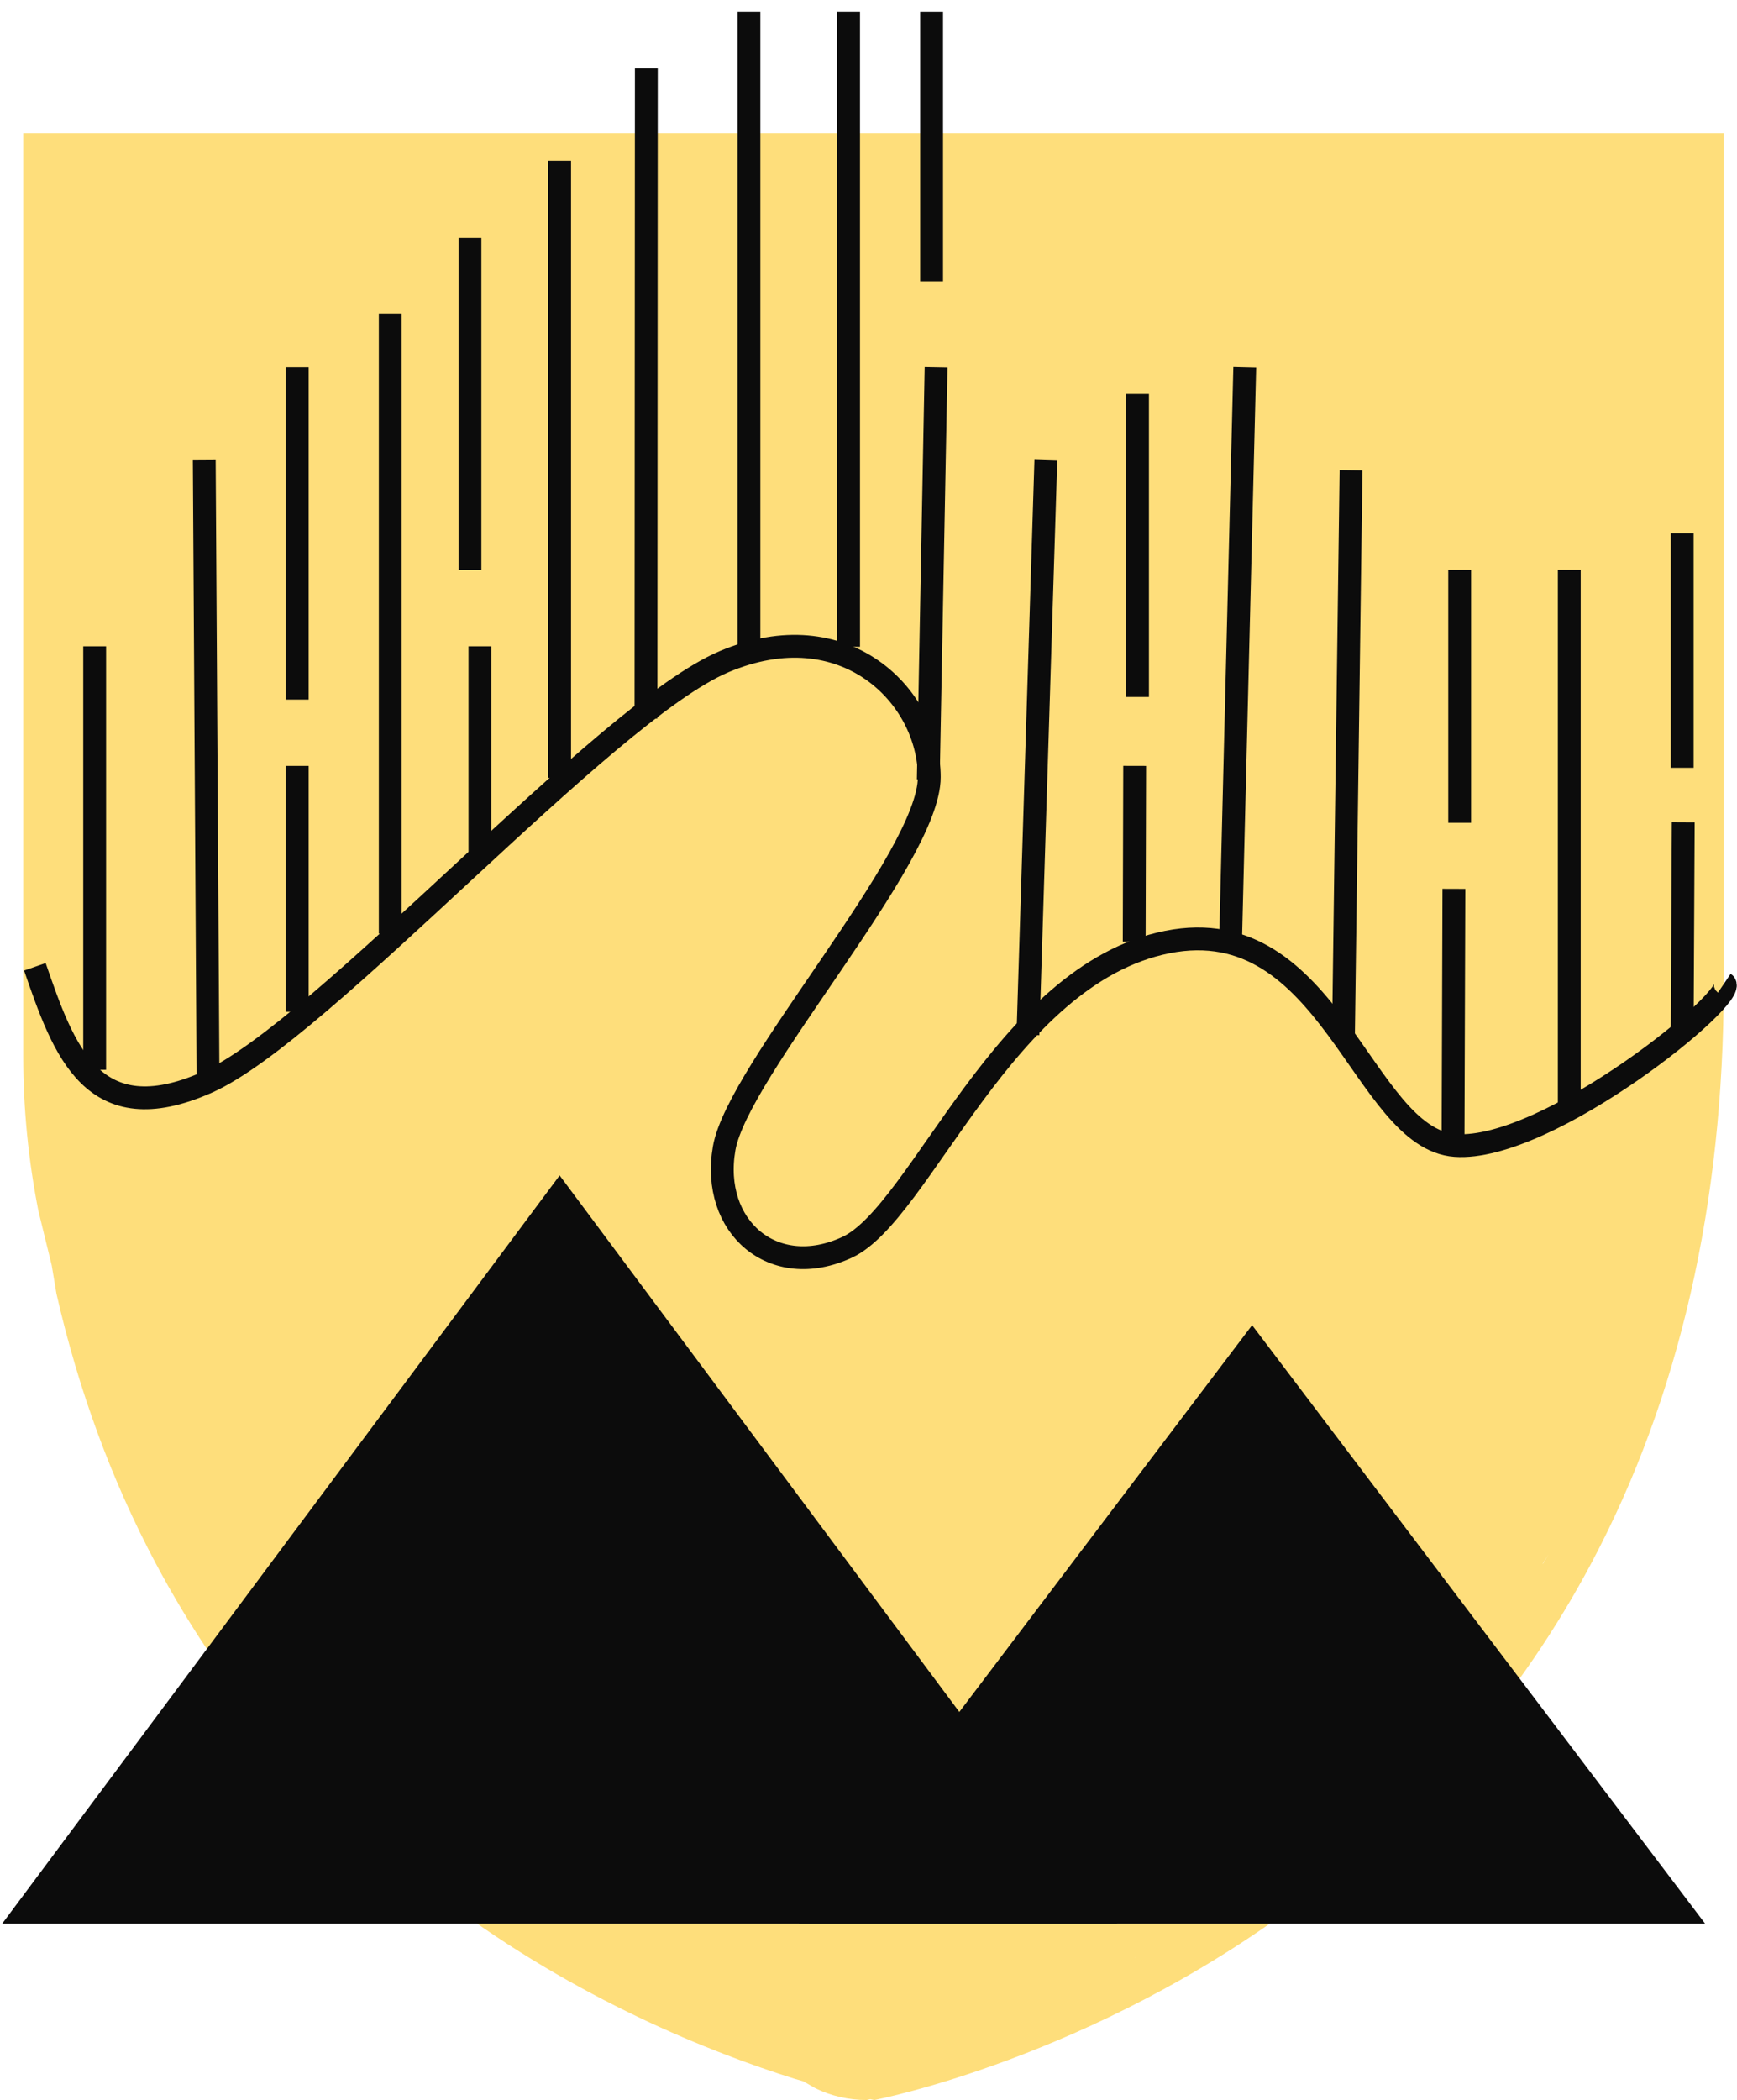
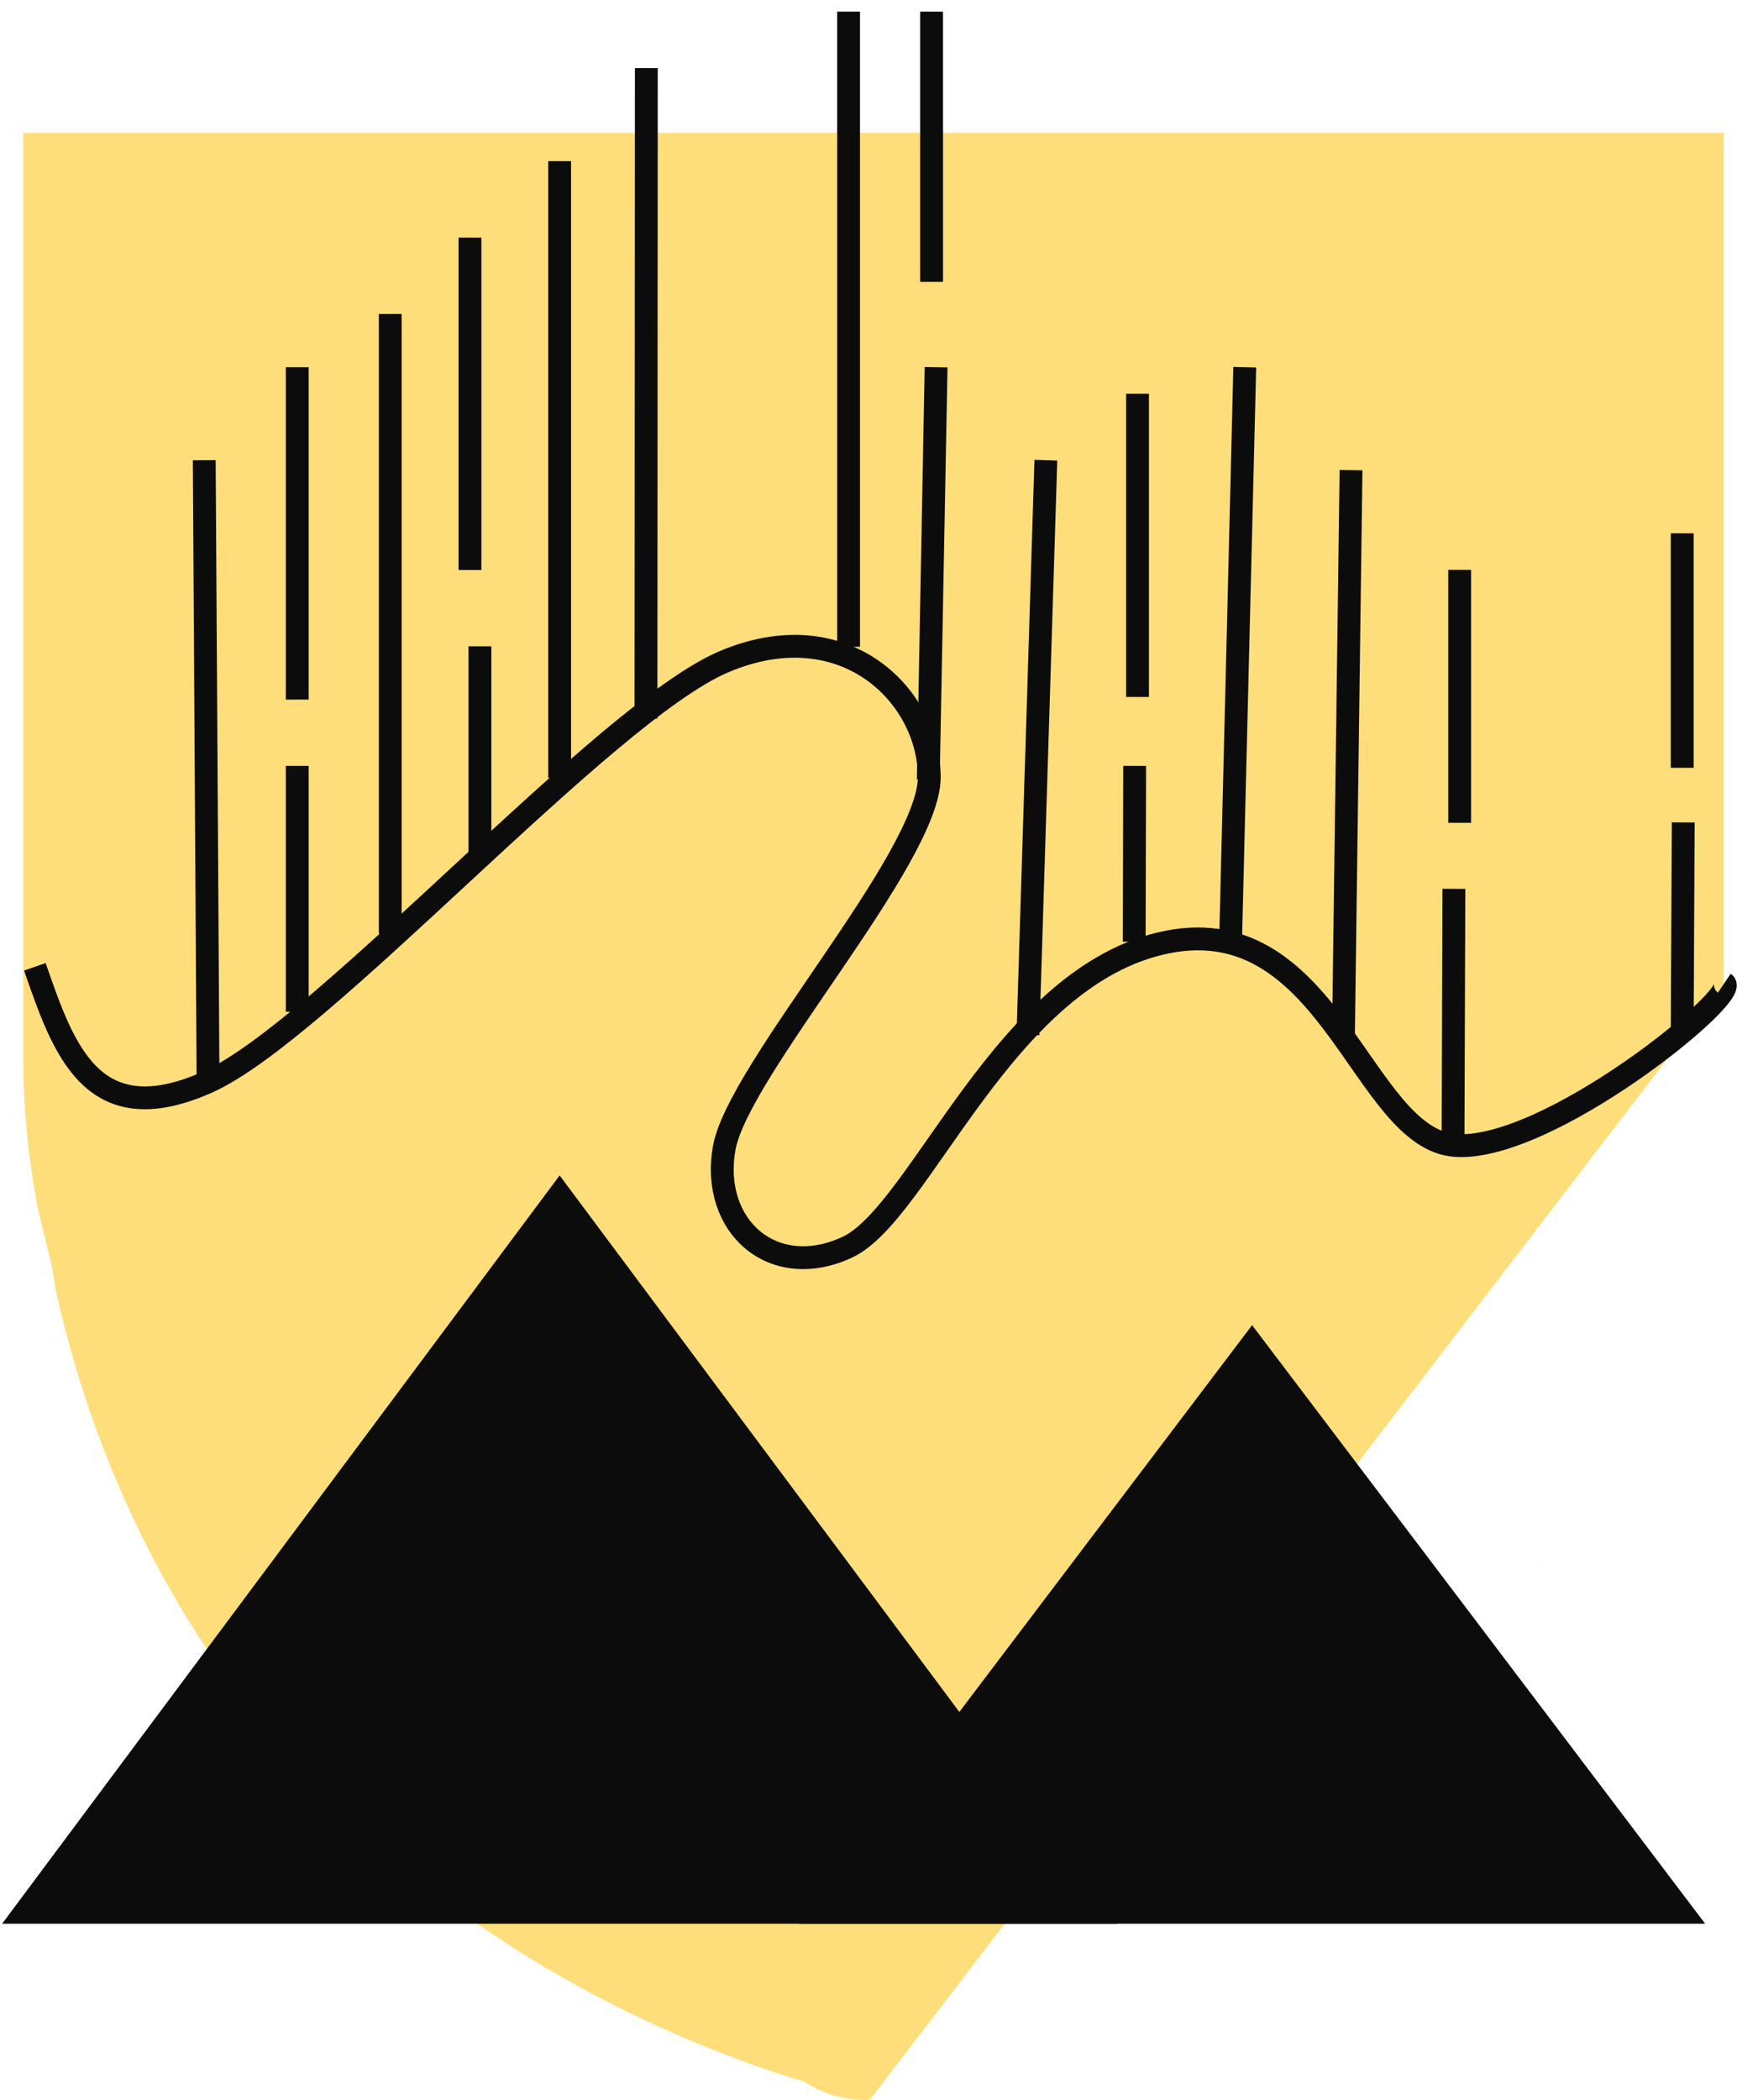
<svg xmlns="http://www.w3.org/2000/svg" width="523" height="632" xml:space="preserve" overflow="hidden">
  <g transform="translate(-4699 -1436)">
-     <path d="M5040.89 2025.08 5040.81 2025.08 5040.66 2025.19ZM5165.21 1903.91 5163.6 1906.42 5163.51 1906.72ZM4706 1476 5218 1476 5218 1732.47C5218 1798.07 5204.63 1856.53 5178.24 1906.25 5157.08 1946.1 5127.6 1980.41 5090.61 2008.2 5027.53 2055.6 4962.26 2068 4962.26 2068L4961.05 2067.74 4959.95 2068C4954.52 2068 4949.09 2066.78 4944.33 2064.35L4940.87 2062.37 4938.12 2061.57C4913.3 2053.77 4872.81 2037.82 4833.39 2008.2 4796.4 1980.4 4766.92 1946.1 4745.76 1906.25 4732.57 1881.4 4722.63 1854.35 4715.99 1825.32L4714.57 1816.8 4710.56 1800.45C4707.56 1785.21 4706 1769.75 4706 1754.12L4706 1748.41 4706 1748.41 4706 1732.48 4706 1732.48 4706 1476.01Z" fill="#FEDE7B" fill-rule="evenodd" />
+     <path d="M5040.89 2025.08 5040.81 2025.08 5040.66 2025.19ZM5165.21 1903.91 5163.6 1906.42 5163.51 1906.72ZM4706 1476 5218 1476 5218 1732.47L4961.05 2067.74 4959.95 2068C4954.52 2068 4949.09 2066.78 4944.33 2064.35L4940.87 2062.37 4938.12 2061.57C4913.3 2053.77 4872.81 2037.82 4833.39 2008.2 4796.4 1980.4 4766.92 1946.1 4745.76 1906.25 4732.57 1881.4 4722.63 1854.35 4715.99 1825.32L4714.57 1816.8 4710.56 1800.45C4707.56 1785.21 4706 1769.75 4706 1754.12L4706 1748.41 4706 1748.41 4706 1732.48 4706 1732.48 4706 1476.01Z" fill="#FEDE7B" fill-rule="evenodd" />
    <path d="M4706.5 2011.5 4867.5 1795.5 5028.5 2011.5Z" stroke="#0C0C0C" stroke-width="6.875" stroke-miterlimit="8" fill="#0C0C0C" fill-rule="evenodd" />
    <path d="M4946.5 2011.5 5076 1840.5 5205.5 2011.5Z" stroke="#0C0C0C" stroke-width="6.875" stroke-miterlimit="8" fill="#0C0C0C" fill-rule="evenodd" />
    <path d="M4709.5 1726.96C4718.15 1751.99 4726.79 1777.02 4761.38 1761.71 4795.97 1746.4 4880.8 1650.42 4917.04 1635.12 4953.27 1619.81 4978.8 1645.46 4978.8 1669.87 4978.8 1694.28 4921.16 1757.99 4917.04 1781.57 4912.92 1805.15 4931.86 1821.7 4954.1 1811.36 4976.33 1801.01 5001.33 1729.3 5050.45 1719.51 5099.58 1709.73 5109.18 1778.66 5137.13 1780.72 5165.09 1782.78 5223.3 1735.35 5218.18 1731.89" stroke="#0C0C0C" stroke-width="6.875" stroke-miterlimit="8" fill="none" fill-rule="evenodd" />
-     <path d="M0 0 0 127.448" stroke="#0C0C0C" stroke-width="6.875" stroke-miterlimit="8" fill="none" fill-rule="evenodd" transform="matrix(1 0 0 -1 4727.5 1757.95)" />
    <path d="M4761.64 1761.21 4760.5 1574.5" stroke="#0C0C0C" stroke-width="6.875" stroke-miterlimit="8" fill="none" fill-rule="evenodd" />
    <path d="M0 0 0 73.999" stroke="#0C0C0C" stroke-width="6.875" stroke-miterlimit="8" fill="none" fill-rule="evenodd" transform="matrix(1 0 0 -1 4788.5 1740.5)" />
    <path d="M0 0 0 100.035" stroke="#0C0C0C" stroke-width="6.875" stroke-miterlimit="8" fill="none" fill-rule="evenodd" transform="matrix(1 0 0 -1 4788.5 1646.54)" />
    <path d="M0 0 0 186.475" stroke="#0C0C0C" stroke-width="6.875" stroke-miterlimit="8" fill="none" fill-rule="evenodd" transform="matrix(1 0 0 -1 4816.5 1716.97)" />
    <path d="M0 0 0 62.589" stroke="#0C0C0C" stroke-width="6.875" stroke-miterlimit="8" fill="none" fill-rule="evenodd" transform="matrix(1 0 0 -1 4843.5 1693.09)" />
    <path d="M0 0 0 100.035" stroke="#0C0C0C" stroke-width="6.875" stroke-miterlimit="8" fill="none" fill-rule="evenodd" transform="matrix(1 0 0 -1 4840.5 1607.54)" />
    <path d="M0 0 0 185.581" stroke="#0C0C0C" stroke-width="6.875" stroke-miterlimit="8" fill="none" fill-rule="evenodd" transform="matrix(1 0 0 -1 4867.5 1670.08)" />
    <path d="M0 0 0.107 195.743" stroke="#0C0C0C" stroke-width="6.875" stroke-miterlimit="8" fill="none" fill-rule="evenodd" transform="matrix(1 0 0 -1 4893.5 1652.24)" />
-     <path d="M0 0 0 191.152" stroke="#0C0C0C" stroke-width="6.875" stroke-miterlimit="8" fill="none" fill-rule="evenodd" transform="matrix(1 0 0 -1 4924.5 1630.65)" />
    <path d="M0 0 0 191.152" stroke="#0C0C0C" stroke-width="6.875" stroke-miterlimit="8" fill="none" fill-rule="evenodd" transform="matrix(1 0 0 -1 4954.5 1630.65)" />
    <path d="M0 0 2.351 124.118" stroke="#0C0C0C" stroke-width="6.875" stroke-miterlimit="8" fill="none" fill-rule="evenodd" transform="matrix(1 0 0 -1 4978.5 1670.62)" />
    <path d="M0 0 0 81.327" stroke="#0C0C0C" stroke-width="6.875" stroke-miterlimit="8" fill="none" fill-rule="evenodd" transform="matrix(1 0 0 -1 4979.5 1520.83)" />
    <path d="M0 0 5.399 172.952" stroke="#0C0C0C" stroke-width="6.875" stroke-miterlimit="8" fill="none" fill-rule="evenodd" transform="matrix(1 0 0 -1 5008.5 1747.45)" />
    <path d="M0 0 0.139 52.914" stroke="#0C0C0C" stroke-width="6.875" stroke-miterlimit="8" fill="none" fill-rule="evenodd" transform="matrix(1 0 0 -1 5040.5 1719.41)" />
    <path d="M0 0 0 91.252" stroke="#0C0C0C" stroke-width="6.875" stroke-miterlimit="8" fill="none" fill-rule="evenodd" transform="matrix(1 0 0 -1 5041.5 1645.75)" />
    <path d="M0 0 4.291 173.505" stroke="#0C0C0C" stroke-width="6.875" stroke-miterlimit="8" fill="none" fill-rule="evenodd" transform="matrix(1 0 0 -1 5069.5 1720.01)" />
    <path d="M0 0 2.285 170.614" stroke="#0C0C0C" stroke-width="6.875" stroke-miterlimit="8" fill="none" fill-rule="evenodd" transform="matrix(1 0 0 -1 5103.5 1748.11)" />
    <path d="M0 0 0.259 76.801" stroke="#0C0C0C" stroke-width="6.875" stroke-miterlimit="8" fill="none" fill-rule="evenodd" transform="matrix(1 0 0 -1 5136.5 1780.3)" />
    <path d="M0 0 0 76.12" stroke="#0C0C0C" stroke-width="6.875" stroke-miterlimit="8" fill="none" fill-rule="evenodd" transform="matrix(1 0 0 -1 5138.5 1683.62)" />
-     <path d="M0 0 0 161.784" stroke="#0C0C0C" stroke-width="6.875" stroke-miterlimit="8" fill="none" fill-rule="evenodd" transform="matrix(1 0 0 -1 5171.5 1769.28)" />
    <path d="M0 0 0.316 61.909" stroke="#0C0C0C" stroke-width="6.875" stroke-miterlimit="8" fill="none" fill-rule="evenodd" transform="matrix(1 0 0 -1 5205.5 1745.41)" />
    <path d="M0 0 0 70.573" stroke="#0C0C0C" stroke-width="6.875" stroke-miterlimit="8" fill="none" fill-rule="evenodd" transform="matrix(1 0 0 -1 5205.5 1667.07)" />
  </g>
</svg>